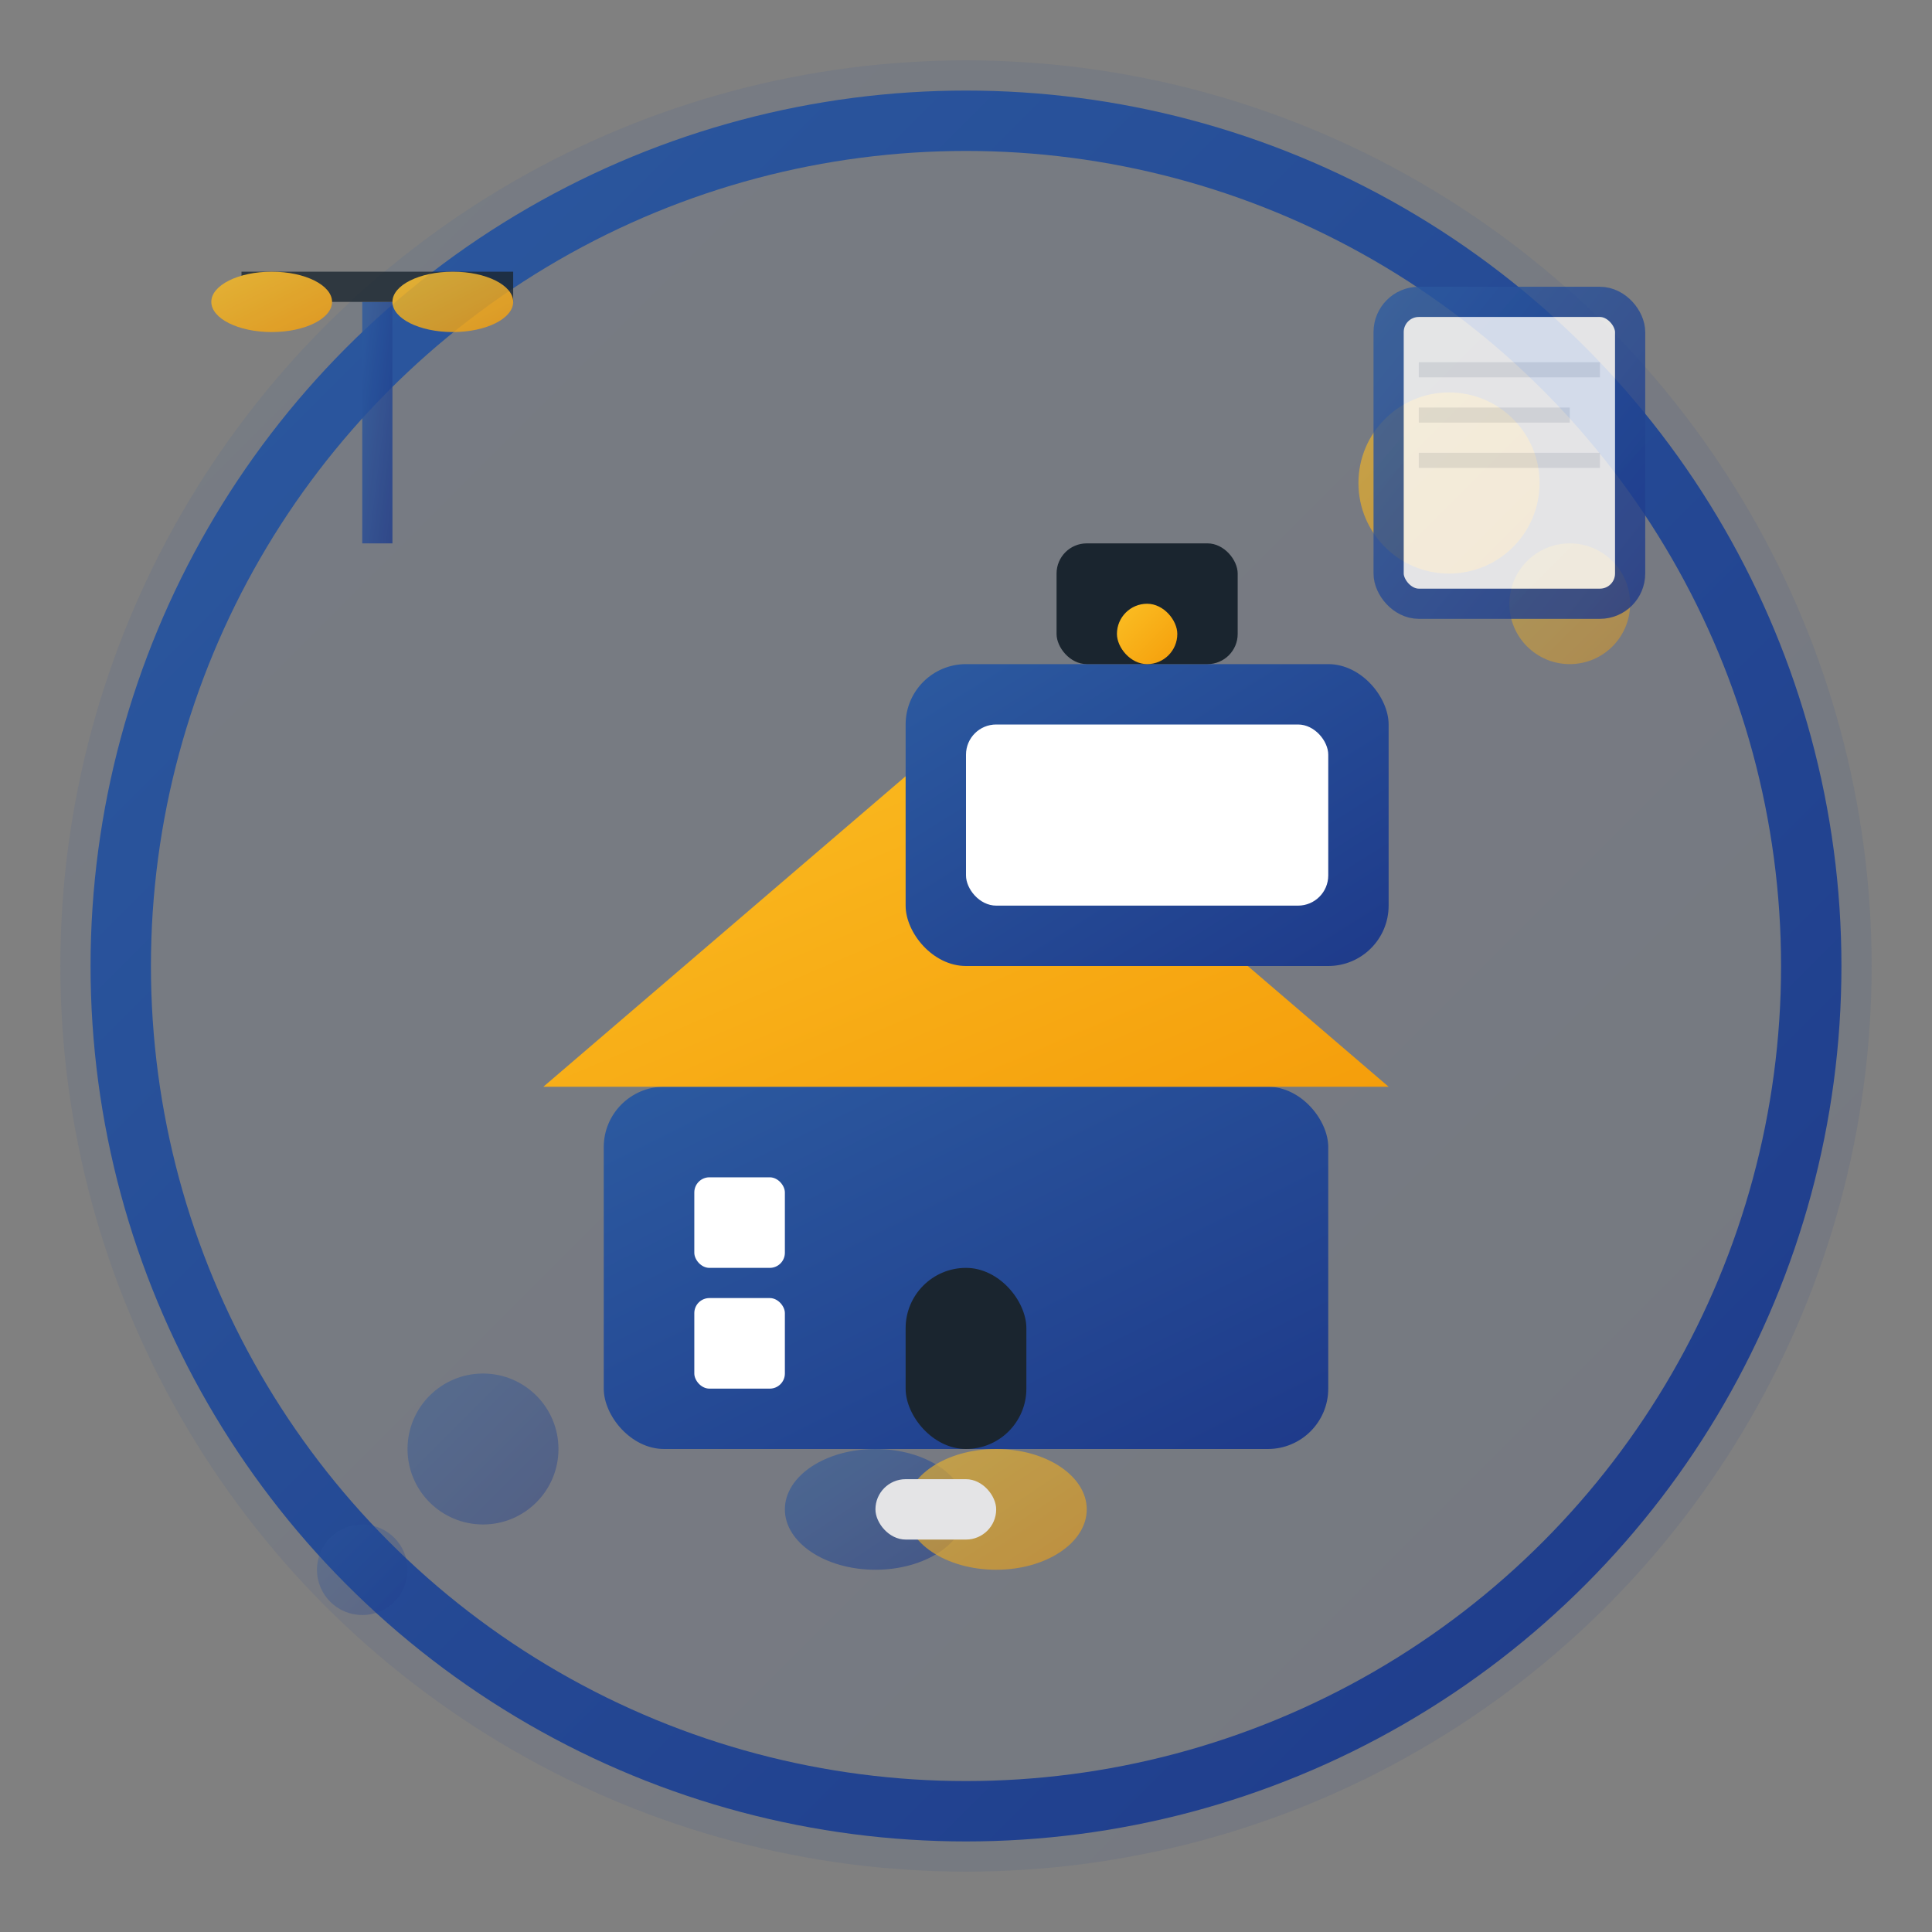
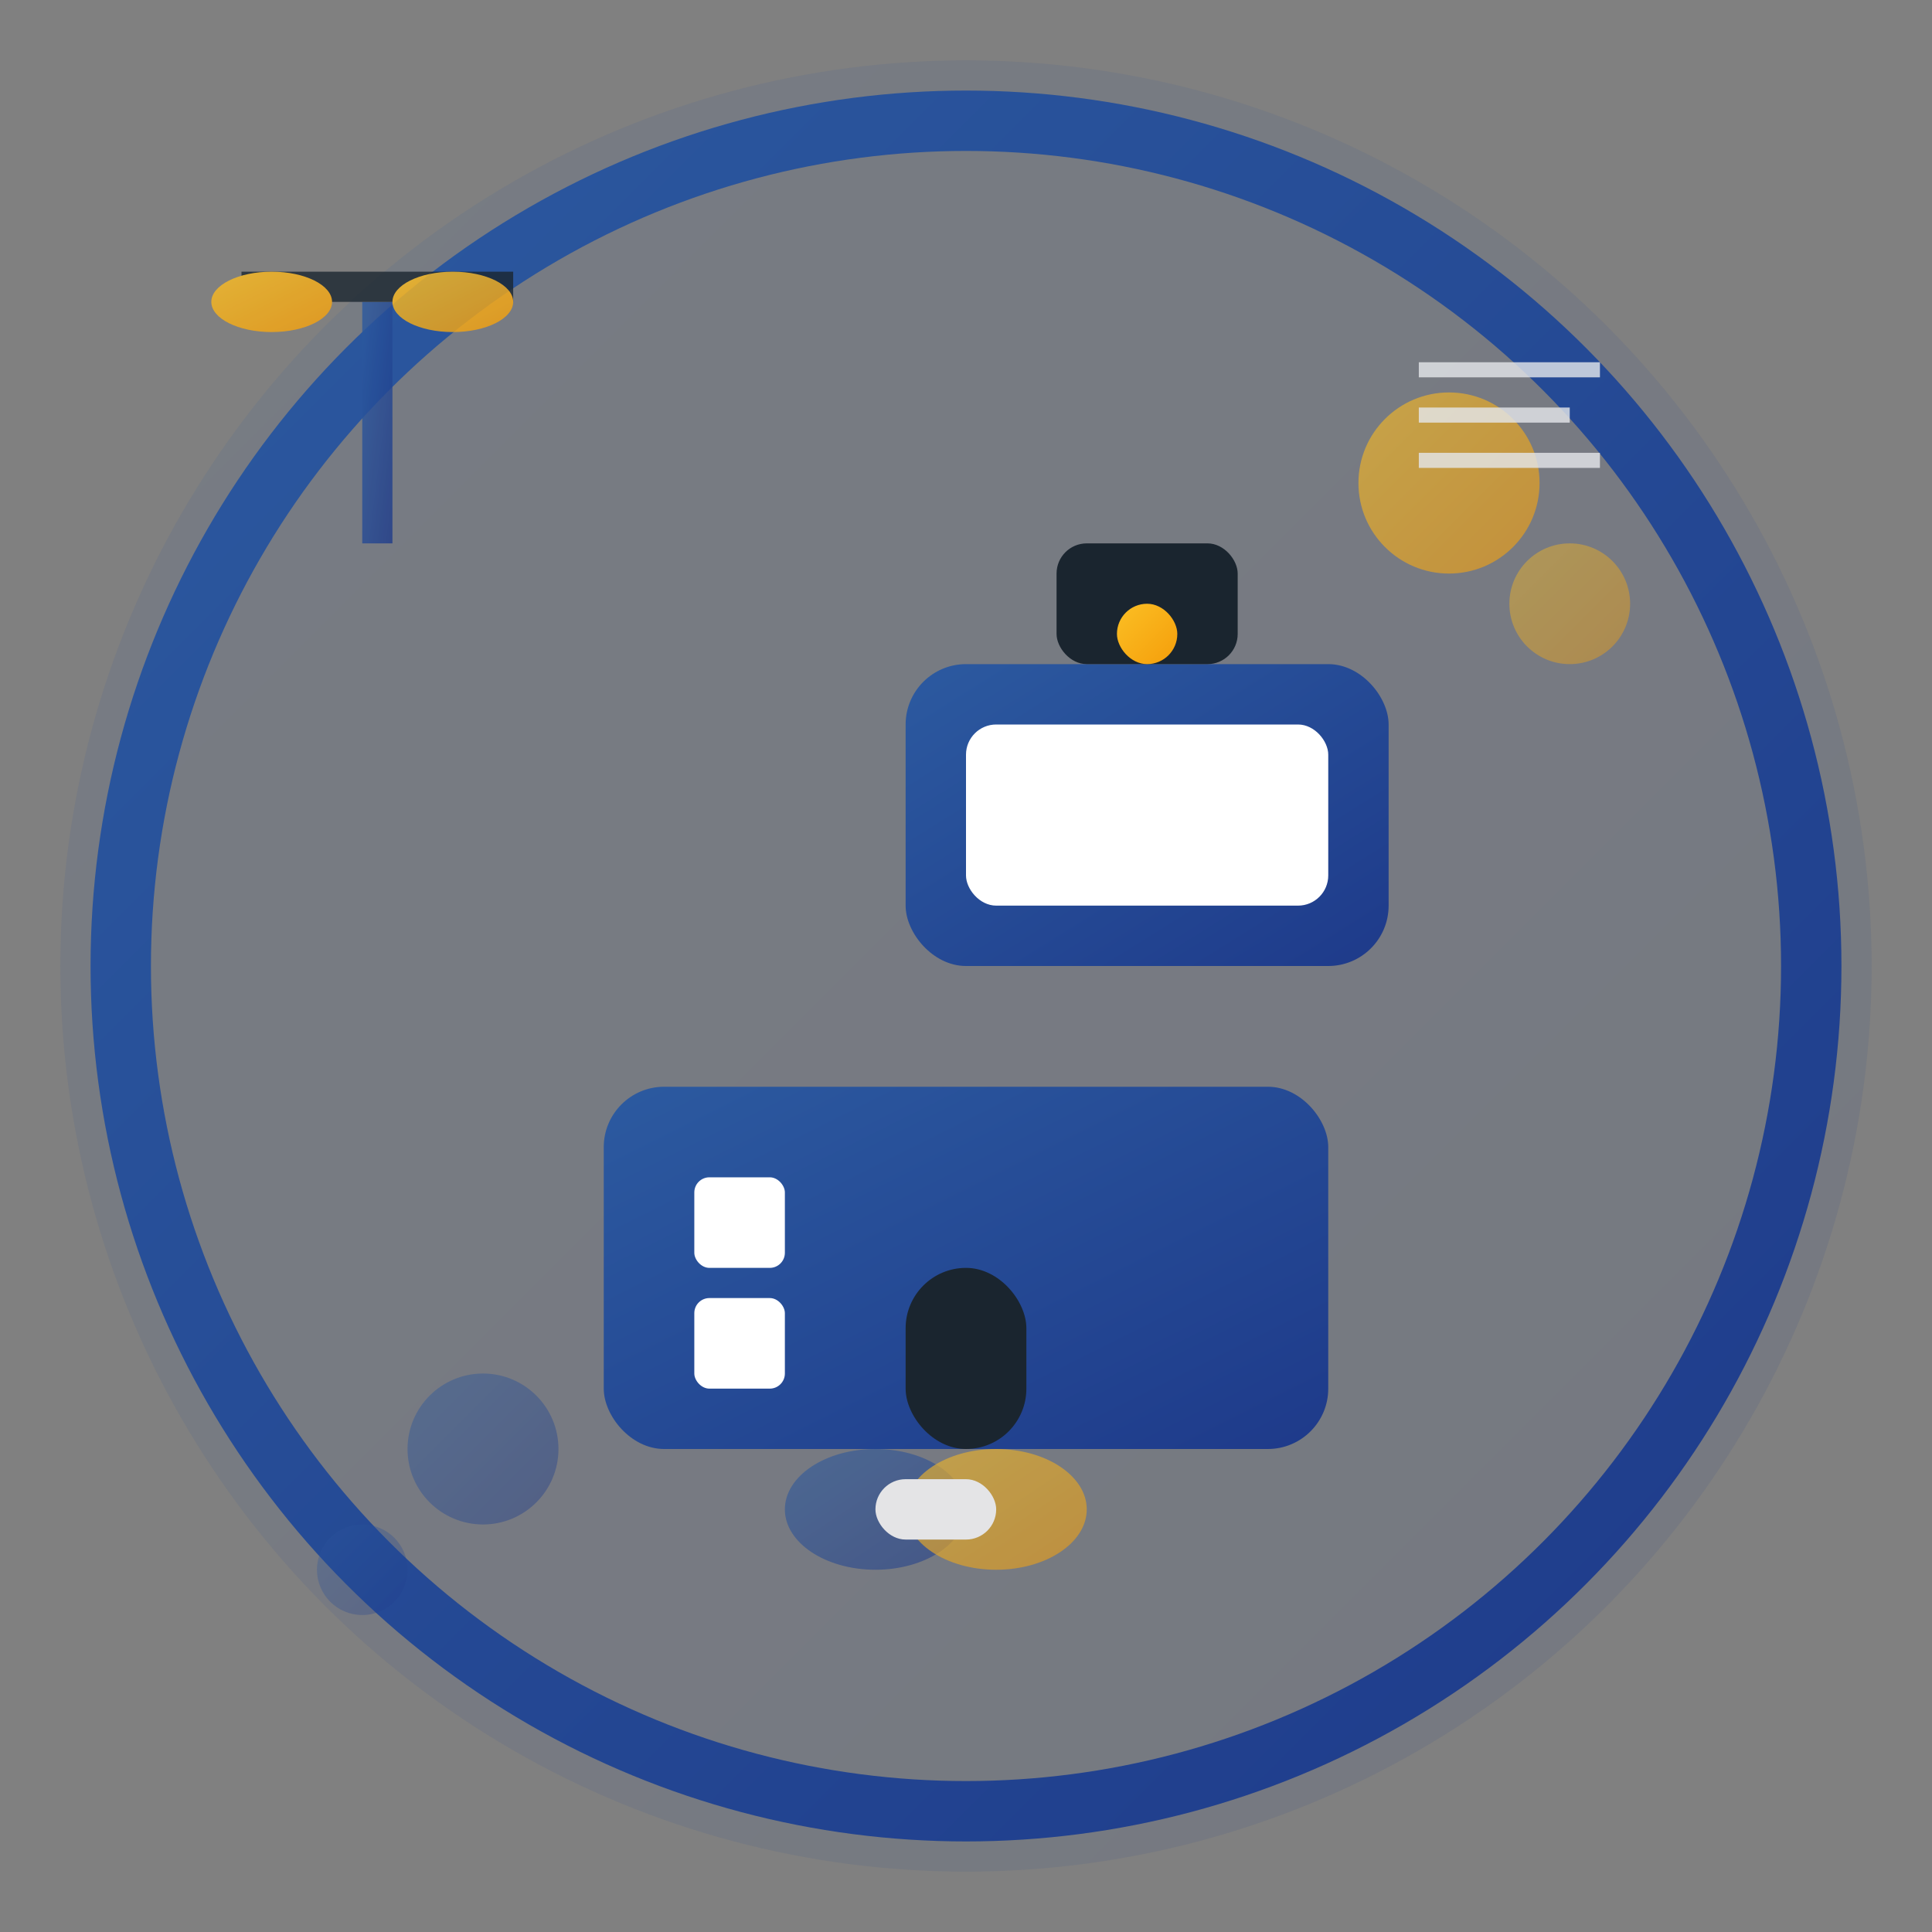
<svg xmlns="http://www.w3.org/2000/svg" width="64" height="64" viewBox="0 0 64 64" fill="none">
  <rect x="0" y="0" width="64" height="64" fill="#808080" stroke="none" />
  <defs>
    <linearGradient id="serviceGradient" x1="0%" y1="0%" x2="100%" y2="100%">
      <stop offset="0%" style="stop-color:#2c5aa0;stop-opacity:1" />
      <stop offset="100%" style="stop-color:#1e3a8a;stop-opacity:1" />
    </linearGradient>
    <linearGradient id="accentGradient" x1="0%" y1="0%" x2="100%" y2="100%">
      <stop offset="0%" style="stop-color:#fbbf24;stop-opacity:1" />
      <stop offset="100%" style="stop-color:#f59e0b;stop-opacity:1" />
    </linearGradient>
  </defs>
  <circle cx="32" cy="32" r="30" fill="url(#serviceGradient)" opacity="0.1" />
  <circle cx="32" cy="32" r="28" fill="none" stroke="url(#serviceGradient)" stroke-width="2" />
  <g transform="translate(16, 16)">
    <rect x="4" y="20" width="24" height="12" fill="url(#serviceGradient)" rx="2" />
    <rect x="7" y="23" width="3" height="3" fill="white" rx="0.5" />
    <rect x="12" y="23" width="3" height="3" rx="0.5" />
    <rect x="17" y="23" width="3" height="3" rx="0.5" />
    <rect x="22" y="23" width="3" height="3" rx="0.5" />
    <rect x="7" y="27" width="3" height="3" fill="white" rx="0.5" />
    <rect x="12" y="27" width="3" height="3" rx="0.5" />
    <rect x="17" y="27" width="3" height="3" rx="0.5" />
    <rect x="22" y="27" width="3" height="3" rx="0.5" />
-     <path d="M2 20 L16 8 L30 20 Z" fill="url(#accentGradient)" />
+     <path d="M2 20 L16 8 Z" fill="url(#accentGradient)" />
    <rect x="14" y="26" width="4" height="6" fill="#1a252f" rx="2" />
    <g transform="translate(6, 2)">
      <rect x="8" y="4" width="16" height="10" rx="2" fill="url(#serviceGradient)" />
      <rect x="10" y="6" width="12" height="6" rx="1" fill="white" />
      <rect x="13" y="0" width="6" height="4" rx="1" fill="#1a252f" />
      <rect x="15" y="2" width="2" height="2" rx="1" fill="url(#accentGradient)" />
    </g>
  </g>
  <g opacity="0.6">
    <circle cx="48" cy="16" r="3" fill="url(#accentGradient)" />
    <circle cx="52" cy="20" r="2" fill="url(#accentGradient)" opacity="0.7" />
    <circle cx="16" cy="48" r="2.5" fill="url(#serviceGradient)" opacity="0.7" />
    <circle cx="12" cy="52" r="1.5" fill="url(#serviceGradient)" opacity="0.5" />
  </g>
  <g transform="translate(2, 2)" opacity="0.8">
    <g transform="translate(4, 8)">
      <rect x="6" y="0" width="1" height="8" fill="url(#serviceGradient)" />
      <rect x="2" y="-1" width="9" height="1" fill="#1a252f" />
      <ellipse cx="3" cy="0" rx="2" ry="1" fill="url(#accentGradient)" />
      <ellipse cx="9" cy="0" rx="2" ry="1" fill="url(#accentGradient)" />
    </g>
    <g transform="translate(44, 8)">
-       <rect x="0" y="0" width="8" height="10" fill="white" stroke="url(#serviceGradient)" stroke-width="1" rx="1" />
      <rect x="1" y="2" width="6" height="0.5" fill="#e5e7eb" />
      <rect x="1" y="3.5" width="5" height="0.5" fill="#e5e7eb" />
      <rect x="1" y="5" width="6" height="0.5" fill="#e5e7eb" />
    </g>
    <g transform="translate(24, 44)">
      <ellipse cx="3" cy="4" rx="3" ry="2" fill="url(#serviceGradient)" opacity="0.7" />
      <ellipse cx="7" cy="4" rx="3" ry="2" fill="url(#accentGradient)" opacity="0.7" />
      <rect x="3" y="3" width="4" height="2" fill="white" rx="1" />
    </g>
  </g>
</svg>